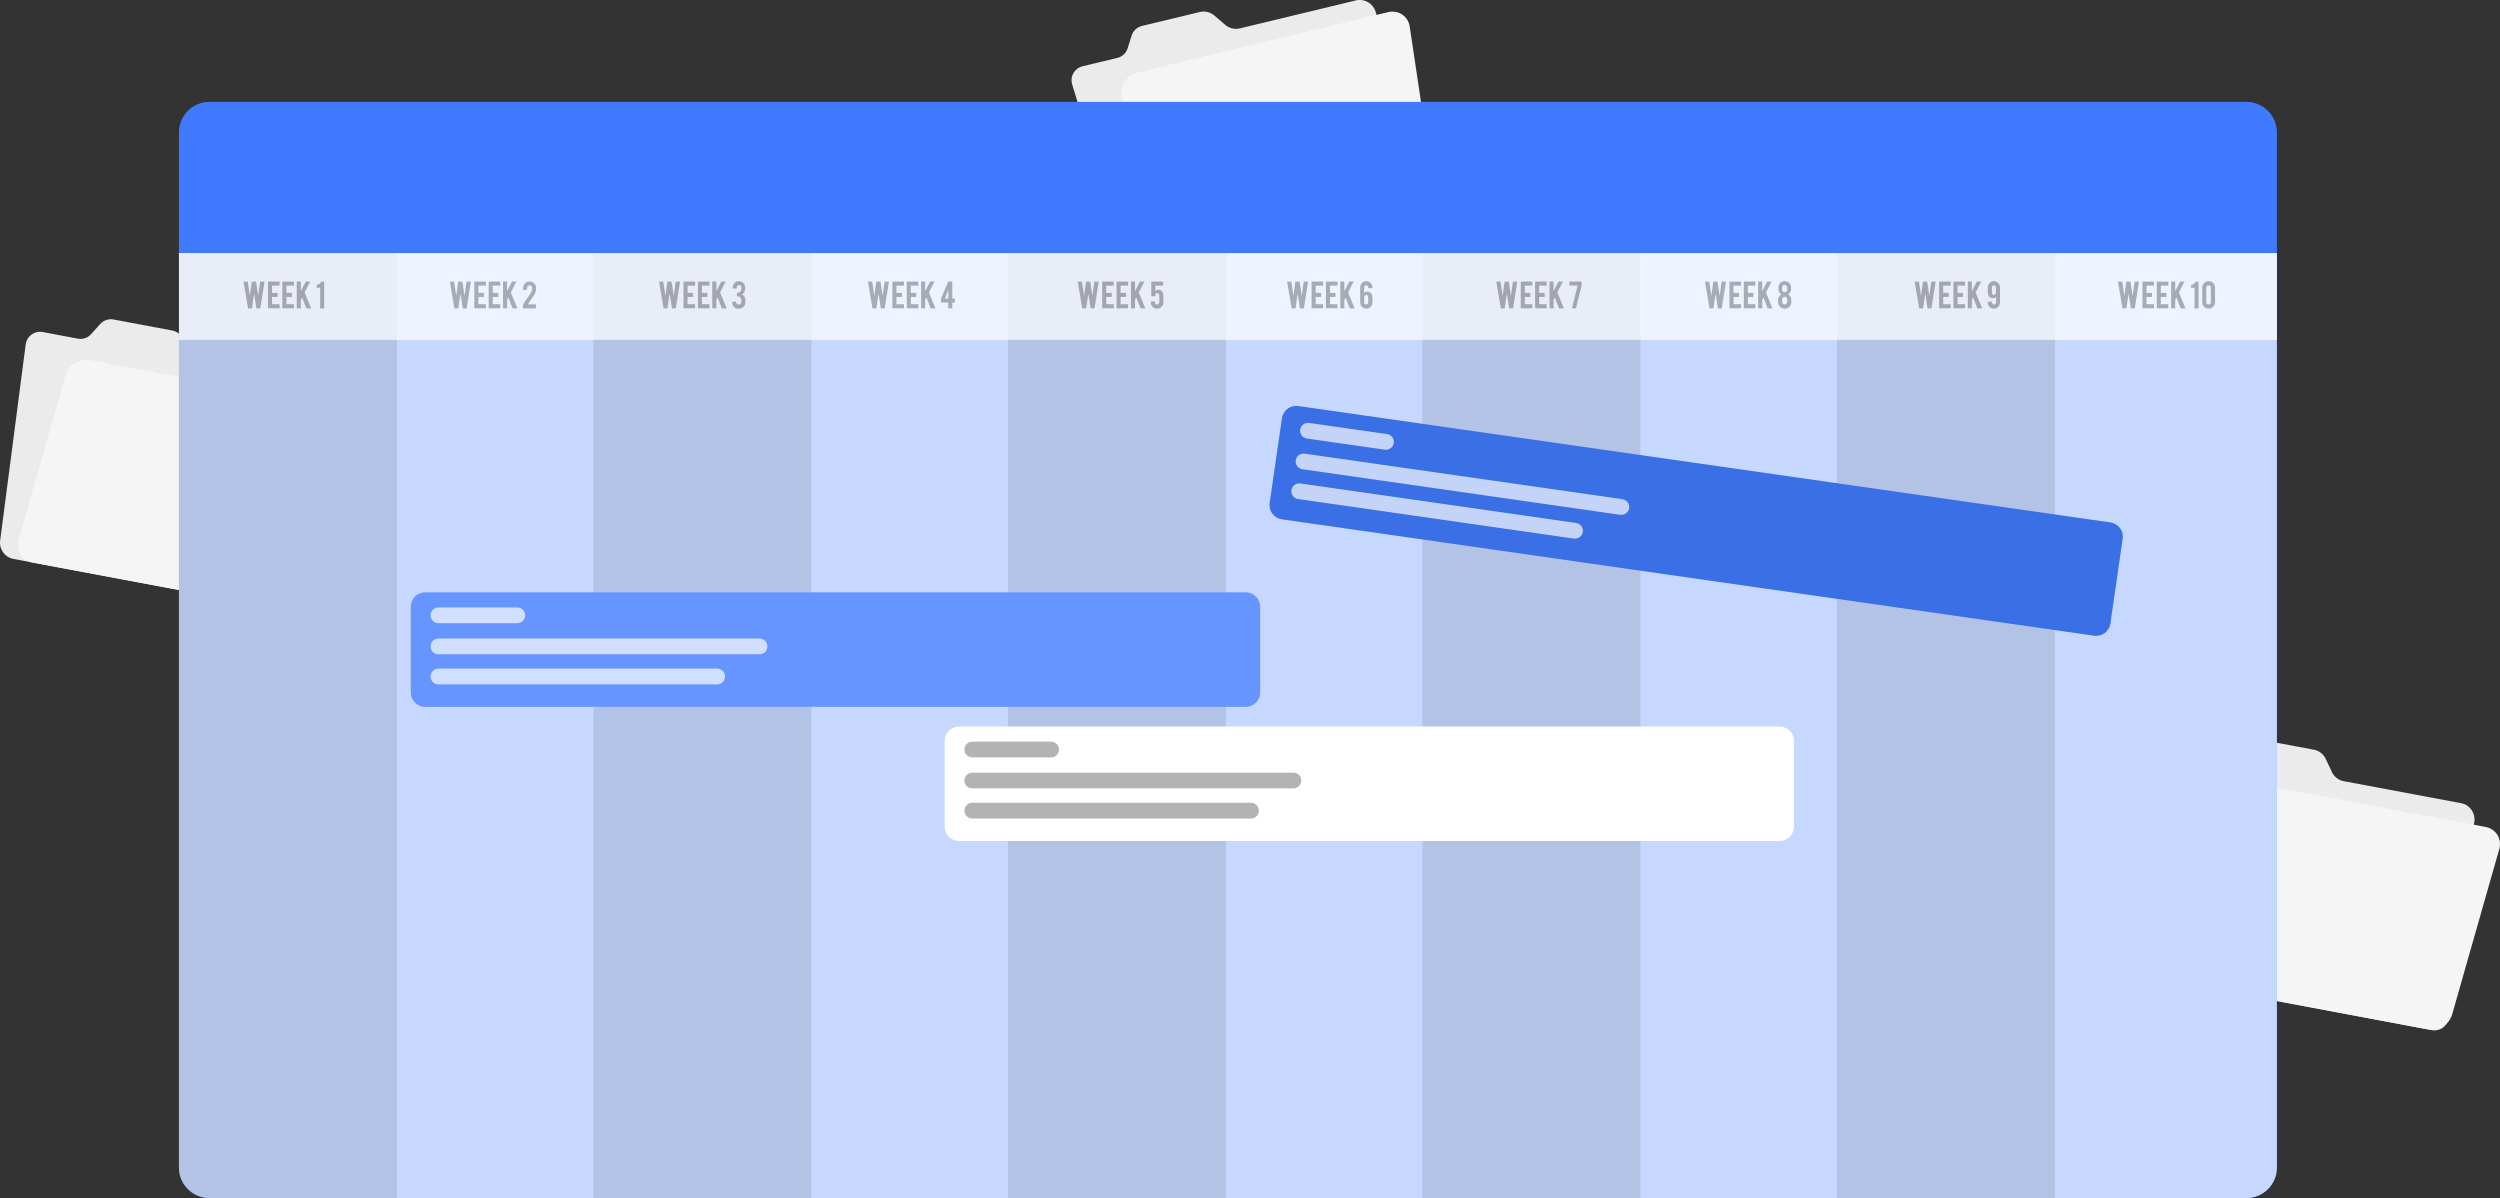
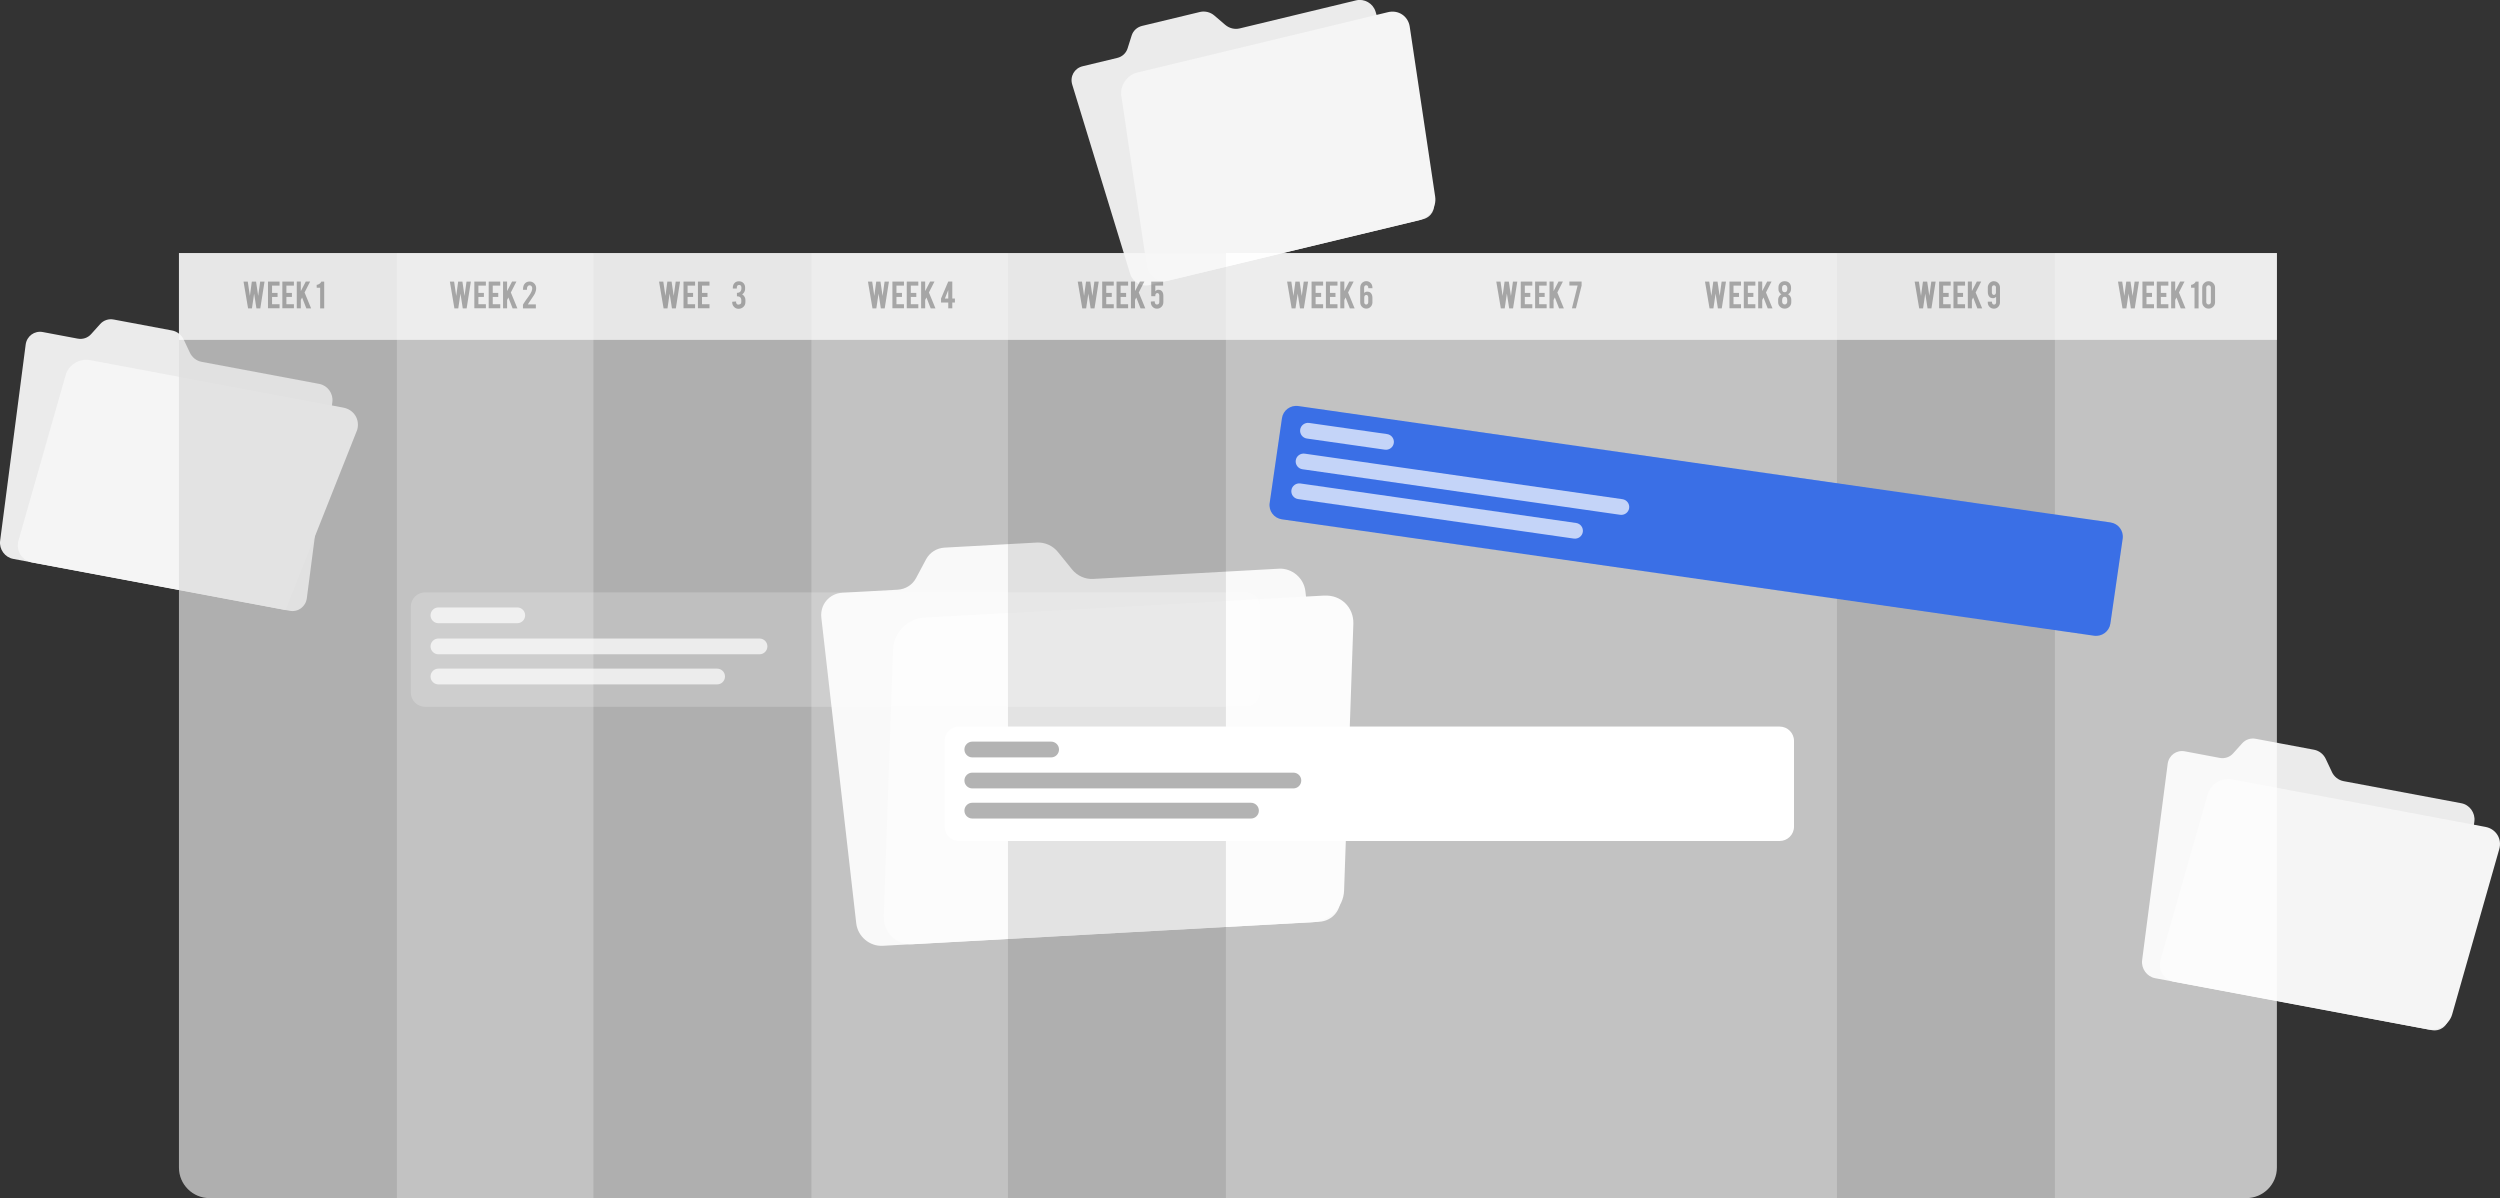
<svg xmlns="http://www.w3.org/2000/svg" width="265" height="127" viewBox="0 0 265 127" fill="none">
  <rect x="0" y="0" width="265" height="127" fill="#333333" stroke="none" />
  <g clip-path="url(#clip0_59_979)">
    <path d="M247.179 81.823L246.53 80.444C246.293 79.94 245.831 79.576 245.298 79.474L239.103 78.312C238.57 78.21 238.037 78.389 237.678 78.784L236.708 79.863C236.355 80.259 235.822 80.438 235.283 80.336L231.585 79.64C230.706 79.474 229.897 80.068 229.775 80.962L227.066 101.775C226.95 102.669 227.573 103.531 228.452 103.69L257.765 109.194C258.644 109.36 259.453 108.766 259.575 107.872L262.284 87.059C262.4 86.165 261.777 85.303 260.898 85.143L248.411 82.8C247.879 82.698 247.416 82.334 247.179 81.83V81.823Z" fill="#EBEBEB" />
    <path d="M263.459 87.652L236.606 82.615C235.488 82.404 234.327 83.113 234.018 84.198L229.024 101.724C228.716 102.809 229.37 103.863 230.488 104.073L257.341 109.111C258.458 109.321 259.62 108.613 259.928 107.527L264.923 90.002C265.231 88.917 264.576 87.863 263.459 87.652Z" fill="#F5F5F5" />
    <path d="M20.126 37.381L19.477 36.002C19.24 35.498 18.778 35.134 18.245 35.032L12.05 33.87C11.517 33.767 10.984 33.946 10.625 34.342L9.655 35.421C9.302 35.817 8.769 35.996 8.23 35.893L4.532 35.197C3.653 35.032 2.844 35.625 2.722 36.519L0.013 57.326C-0.103 58.22 0.52 59.082 1.399 59.242L30.712 64.745C31.591 64.911 32.4 64.317 32.522 63.423L35.231 42.61C35.347 41.716 34.724 40.854 33.845 40.695L21.358 38.352C20.826 38.249 20.363 37.885 20.126 37.381Z" fill="#EBEBEB" />
-     <path d="M36.4 43.21L9.546 38.173C8.429 37.962 7.267 38.671 6.959 39.756L1.964 57.281C1.656 58.367 2.311 59.42 3.428 59.631L30.282 64.668C31.399 64.879 32.561 64.17 32.869 63.085L37.864 45.559C38.172 44.474 37.517 43.421 36.4 43.21Z" fill="#F5F5F5" />
+     <path d="M36.4 43.21L9.546 38.173C8.429 37.962 7.267 38.671 6.959 39.756L1.964 57.281C1.656 58.367 2.311 59.42 3.428 59.631L30.282 64.668L37.864 45.559C38.172 44.474 37.517 43.421 36.4 43.21Z" fill="#F5F5F5" />
    <path d="M113.642 60.365L112.146 58.52C111.601 57.843 110.766 57.467 109.919 57.511L100.135 58.048C99.294 58.092 98.556 58.558 98.164 59.286L97.105 61.272C96.72 61.999 95.981 62.466 95.134 62.51L89.298 62.83C87.905 62.906 86.904 64.094 87.064 65.486L90.762 97.874C90.923 99.266 92.181 100.332 93.568 100.255L139.835 97.708C141.228 97.631 142.229 96.444 142.069 95.052L138.371 62.663C138.21 61.272 136.952 60.206 135.565 60.282L115.863 61.367C115.022 61.412 114.188 61.035 113.636 60.359L113.642 60.365Z" fill="#EBEBEB" />
    <path d="M140.367 63.13L97.978 65.466C96.213 65.562 94.73 67.062 94.665 68.818L93.683 97.095C93.625 98.844 95.006 100.192 96.771 100.089L139.16 97.753C140.926 97.657 142.409 96.156 142.473 94.407L143.455 66.13C143.513 64.381 142.133 63.034 140.367 63.136V63.13Z" fill="#F5F5F5" />
    <path d="M129.884 2.643L128.722 1.647C128.298 1.283 127.721 1.143 127.194 1.27L121.063 2.745C120.537 2.873 120.12 3.25 119.959 3.754L119.523 5.133C119.362 5.637 118.951 6.021 118.418 6.142L114.759 7.023C113.886 7.234 113.392 8.102 113.655 8.964L119.799 29.037C120.062 29.898 120.986 30.428 121.853 30.218L150.844 23.233C151.717 23.022 152.212 22.154 151.949 21.292L145.805 1.219C145.542 0.357 144.617 -0.172 143.751 0.038L131.405 3.013C130.879 3.141 130.308 3.001 129.878 2.637L129.884 2.643Z" fill="#EBEBEB" />
    <path d="M147.127 1.29L120.563 7.687C119.452 7.955 118.694 9.072 118.861 10.19L121.558 28.207C121.724 29.324 122.758 30.013 123.862 29.745L150.427 23.348C151.531 23.08 152.295 21.963 152.128 20.845L149.432 2.828C149.265 1.711 148.232 1.022 147.127 1.29Z" fill="#F5F5F5" />
-     <path d="M241.35 14.027V123.769C241.35 125.551 239.892 127 238.101 127H22.219C20.428 127 18.97 125.551 18.97 123.769V14.027C18.97 12.239 20.428 10.796 22.219 10.796H238.101C239.892 10.796 241.35 12.239 241.35 14.027Z" fill="#407BFF" />
    <path opacity="0.7" d="M241.35 26.828V123.769C241.35 125.551 239.892 127 238.101 127H22.219C20.428 127 18.97 125.551 18.97 123.769V26.828H241.35Z" fill="white" />
    <path opacity="0.1" d="M42.075 26.828V127H22.219C20.428 127 18.97 125.551 18.97 123.769V26.828H42.075Z" fill="black" />
    <path opacity="0.1" d="M86.011 26.828H62.907V127H86.011V26.828Z" fill="black" />
    <path opacity="0.1" d="M129.948 26.828H106.844V127H129.948V26.828Z" fill="black" />
-     <path opacity="0.1" d="M173.885 26.828H150.78V127H173.885V26.828Z" fill="black" />
    <path opacity="0.1" d="M217.821 26.828H194.717V127H217.821V26.828Z" fill="black" />
    <path opacity="0.7" d="M241.35 26.828H18.97V36.028H241.35V26.828Z" fill="white" />
    <g opacity="0.3">
      <path d="M27.592 29.847H28.041L27.592 32.688H27.181L26.937 31.124L26.706 32.688H26.295L25.814 29.847H26.263L26.488 31.367L26.693 29.847H27.143L27.367 31.367L27.579 29.847H27.592Z" fill="black" />
      <path d="M28.407 32.688V29.847H29.634V30.275H28.837V31.048H29.422V31.476H28.837V32.248H29.634V32.676H28.407V32.688Z" fill="black" />
      <path d="M29.929 32.688V29.847H31.155V30.275H30.359V31.048H30.943V31.476H30.359V32.248H31.155V32.676H29.929V32.688Z" fill="black" />
      <path d="M31.887 31.782V32.682H31.457V29.841H31.887V30.856L32.413 29.841H32.875L32.285 31.003L32.978 32.688H32.471L32.022 31.533L31.893 31.788L31.887 31.782Z" fill="black" />
      <path d="M33.935 32.688V30.499H33.569V30.199C33.671 30.186 33.768 30.148 33.864 30.084C33.96 30.02 34.025 29.937 34.063 29.847H34.365V32.688H33.935Z" fill="black" />
      <path d="M49.464 29.847H49.913L49.464 32.688H49.053L48.809 31.124L48.578 32.688H48.167L47.686 29.847H48.135L48.36 31.367L48.565 29.847H49.015L49.239 31.367L49.451 29.847H49.464Z" fill="black" />
      <path d="M50.279 32.688V29.847H51.505V30.275H50.709V31.048H51.294V31.476H50.709V32.248H51.505V32.676H50.279V32.688Z" fill="black" />
      <path d="M51.801 32.688V29.847H53.027V30.275H52.231V31.048H52.815V31.476H52.231V32.248H53.027V32.676H51.801V32.688Z" fill="black" />
      <path d="M53.752 31.782V32.682H53.322V29.841H53.752V30.856L54.279 29.841H54.741L54.15 31.003L54.844 32.688H54.337L53.887 31.533L53.759 31.788L53.752 31.782Z" fill="black" />
      <path d="M55.441 30.645C55.441 30.377 55.511 30.173 55.659 30.026C55.787 29.898 55.948 29.841 56.153 29.841C56.34 29.841 56.5 29.911 56.635 30.052C56.77 30.192 56.834 30.358 56.834 30.543C56.834 30.729 56.789 30.926 56.705 31.105C56.66 31.207 56.545 31.373 56.378 31.622C56.333 31.686 56.263 31.795 56.166 31.935L56.089 32.05C56.038 32.127 55.999 32.184 55.974 32.229C55.961 32.254 55.954 32.267 55.954 32.267H56.802V32.688H55.434V32.293C55.434 32.293 55.466 32.229 55.531 32.133C55.556 32.088 55.595 32.044 55.627 31.986L55.736 31.827C55.8 31.737 55.903 31.597 56.044 31.399C56.179 31.214 56.275 31.048 56.34 30.901C56.391 30.78 56.416 30.665 56.416 30.556C56.416 30.467 56.391 30.396 56.346 30.339C56.295 30.275 56.224 30.243 56.141 30.243C56.019 30.243 55.935 30.314 55.884 30.448C55.864 30.492 55.858 30.55 55.858 30.614V30.722H55.434V30.645H55.441Z" fill="black" />
      <path d="M71.638 29.847H72.087L71.638 32.688H71.227L70.983 31.124L70.752 32.688H70.341L69.859 29.847H70.309L70.534 31.367L70.739 29.847H71.188L71.413 31.367L71.625 29.847H71.638Z" fill="black" />
      <path d="M72.453 32.688V29.847H73.679V30.275H72.883V31.048H73.467V31.476H72.883V32.248H73.679V32.676H72.453V32.688Z" fill="black" />
      <path d="M73.981 32.688V29.847H75.207V30.275H74.411V31.048H74.995V31.476H74.411V32.248H75.207V32.676H73.981V32.688Z" fill="black" />
-       <path d="M75.933 31.782V32.682H75.502V29.841H75.933V30.856L76.459 29.841H76.921L76.331 31.003L77.024 32.688H76.517L76.067 31.533L75.939 31.788L75.933 31.782Z" fill="black" />
      <path d="M78.282 32.28C78.481 32.28 78.578 32.191 78.578 32.005V31.839C78.578 31.546 78.423 31.405 78.115 31.405V31.041C78.282 31.041 78.404 30.997 78.481 30.901C78.552 30.818 78.59 30.703 78.59 30.55V30.486C78.59 30.301 78.507 30.205 78.346 30.205C78.257 30.205 78.186 30.237 78.147 30.307C78.115 30.358 78.102 30.428 78.102 30.512V30.588H77.679V30.524C77.679 30.32 77.73 30.154 77.833 30.033C77.948 29.886 78.115 29.816 78.327 29.816C78.539 29.816 78.693 29.886 78.815 30.02C78.924 30.141 78.982 30.294 78.982 30.48V30.601C78.982 30.78 78.93 30.933 78.821 31.061C78.776 31.118 78.725 31.163 78.661 31.201C78.789 31.271 78.886 31.38 78.956 31.527C78.995 31.603 79.014 31.693 79.014 31.795V32.018C79.014 32.229 78.943 32.401 78.796 32.535C78.654 32.663 78.494 32.733 78.295 32.733C78.096 32.733 77.942 32.669 77.814 32.535C77.679 32.401 77.615 32.242 77.615 32.056V31.986L78.025 31.954V32.056C78.038 32.127 78.064 32.184 78.109 32.229C78.154 32.274 78.212 32.299 78.282 32.299V32.28Z" fill="black" />
      <path d="M93.779 29.847H94.229L93.779 32.688H93.368L93.125 31.124L92.893 32.688H92.483L92.001 29.847H92.451L92.675 31.367L92.881 29.847H93.33L93.555 31.367L93.766 29.847H93.779Z" fill="black" />
      <path d="M94.595 32.688V29.847H95.821V30.275H95.025V31.048H95.609V31.476H95.025V32.248H95.821V32.676H94.595V32.688Z" fill="black" />
      <path d="M96.116 32.688V29.847H97.342V30.275H96.546V31.048H97.13V31.476H96.546V32.248H97.342V32.676H96.116V32.688Z" fill="black" />
      <path d="M98.068 31.782V32.682H97.638V29.841H98.068V30.856L98.594 29.841H99.056L98.466 31.003L99.159 32.688H98.652L98.203 31.533L98.074 31.788L98.068 31.782Z" fill="black" />
      <path d="M99.75 31.642L100.514 29.841H100.944V31.642H101.22V32.069H100.944V32.682H100.514V32.069H99.75V31.642ZM100.514 31.642V30.754L100.161 31.642H100.514Z" fill="black" />
      <path d="M116.017 29.847H116.467L116.017 32.688H115.606L115.363 31.124L115.131 32.688H114.721L114.239 29.847H114.688L114.913 31.367L115.119 29.847H115.568L115.793 31.367L116.005 29.847H116.017Z" fill="black" />
      <path d="M116.833 32.688V29.847H118.059V30.275H117.263V31.048H117.847V31.476H117.263V32.248H118.059V32.676H116.833V32.688Z" fill="black" />
      <path d="M118.354 32.688V29.847H119.58V30.275H118.784V31.048H119.368V31.476H118.784V32.248H119.58V32.676H118.354V32.688Z" fill="black" />
      <path d="M120.312 31.782V32.682H119.882V29.841H120.312V30.856L120.839 29.841H121.301L120.71 31.003L121.403 32.688H120.896L120.447 31.533L120.319 31.788L120.312 31.782Z" fill="black" />
      <path d="M122.463 30.269V30.882C122.508 30.824 122.565 30.773 122.642 30.741C122.681 30.722 122.732 30.716 122.784 30.716C122.97 30.716 123.111 30.779 123.201 30.914C123.278 31.029 123.317 31.188 123.317 31.392V32.005C123.317 32.216 123.252 32.388 123.118 32.523C122.989 32.65 122.829 32.72 122.636 32.72C122.443 32.72 122.289 32.65 122.167 32.516C122.045 32.388 121.988 32.229 121.988 32.037V31.967L122.399 31.935V32.031C122.418 32.146 122.463 32.222 122.546 32.261C122.572 32.273 122.598 32.28 122.623 32.28C122.797 32.28 122.886 32.191 122.886 32.005V31.309C122.886 31.227 122.854 31.156 122.797 31.105C122.771 31.08 122.726 31.067 122.675 31.067C122.598 31.067 122.54 31.099 122.508 31.156C122.476 31.207 122.463 31.265 122.463 31.322V31.399H122.033V29.847H123.291V30.275H122.463V30.269Z" fill="black" />
      <path d="M138.21 29.847H138.66L138.21 32.688H137.799L137.556 31.124L137.324 32.688H136.914L136.432 29.847H136.881L137.106 31.367L137.312 29.847H137.761L137.986 31.367L138.197 29.847H138.21Z" fill="black" />
      <path d="M139.026 32.688V29.847H140.252V30.275H139.456V31.048H140.04V31.476H139.456V32.248H140.252V32.676H139.026V32.688Z" fill="black" />
      <path d="M140.547 32.688V29.847H141.773V30.275H140.977V31.048H141.561V31.476H140.977V32.248H141.773V32.676H140.547V32.688Z" fill="black" />
      <path d="M142.499 31.782V32.682H142.069V29.841H142.499V30.856L143.025 29.841H143.487L142.897 31.003L143.59 32.688H143.083L142.634 31.533L142.505 31.788L142.499 31.782Z" fill="black" />
      <path d="M145.035 30.55V30.48C145.035 30.409 145.015 30.352 144.977 30.307C144.938 30.262 144.887 30.237 144.816 30.237C144.746 30.237 144.694 30.262 144.656 30.307C144.617 30.352 144.598 30.416 144.598 30.48V31.048C144.694 30.958 144.803 30.914 144.925 30.914C145.118 30.914 145.259 30.977 145.349 31.112C145.433 31.227 145.477 31.386 145.477 31.59V32.076C145.471 32.254 145.4 32.408 145.278 32.529C145.156 32.65 145.009 32.714 144.829 32.714C144.637 32.714 144.482 32.644 144.36 32.51C144.238 32.382 144.181 32.222 144.181 32.031V30.48C144.181 30.339 144.213 30.218 144.283 30.103C144.354 29.988 144.45 29.905 144.572 29.854C144.649 29.816 144.739 29.803 144.829 29.803C145.015 29.803 145.176 29.873 145.298 30.007C145.42 30.135 145.477 30.294 145.477 30.486V30.55H145.028H145.035ZM144.604 32.031C144.604 32.101 144.624 32.159 144.656 32.203C144.694 32.254 144.746 32.28 144.816 32.28C144.887 32.28 144.938 32.254 144.977 32.203C145.015 32.159 145.035 32.101 145.035 32.031V31.507C145.035 31.424 145.002 31.36 144.945 31.303C144.913 31.277 144.874 31.265 144.823 31.265C144.746 31.265 144.694 31.297 144.656 31.354C144.624 31.405 144.611 31.456 144.611 31.514V32.031H144.604Z" fill="black" />
      <path d="M160.384 29.847H160.833L160.384 32.688H159.973L159.729 31.124L159.498 32.688H159.087L158.606 29.847H159.055L159.28 31.367L159.485 29.847H159.935L160.159 31.367L160.371 29.847H160.384Z" fill="black" />
      <path d="M161.199 32.688V29.847H162.426V30.275H161.63V31.048H162.214V31.476H161.63V32.248H162.426V32.676H161.199V32.688Z" fill="black" />
      <path d="M162.721 32.688V29.847H163.947V30.275H163.151V31.048H163.735V31.476H163.151V32.248H163.947V32.676H162.721V32.688Z" fill="black" />
      <path d="M164.679 31.782V32.682H164.249V29.841H164.679V30.856L165.205 29.841H165.668L165.077 31.003L165.77 32.688H165.263L164.814 31.533L164.685 31.788L164.679 31.782Z" fill="black" />
      <path d="M167.651 29.841V30.269L167.048 32.682H166.624L167.228 30.269H166.354V29.841H167.651Z" fill="black" />
      <path d="M182.506 29.847H182.956L182.506 32.688H182.096L181.852 31.124L181.621 32.688H181.21L180.728 29.847H181.178L181.402 31.367L181.608 29.847H182.057L182.282 31.367L182.494 29.847H182.506Z" fill="black" />
      <path d="M183.322 32.688V29.847H184.548V30.275H183.752V31.048H184.336V31.476H183.752V32.248H184.548V32.676H183.322V32.688Z" fill="black" />
      <path d="M184.843 32.688V29.847H186.069V30.275H185.273V31.048H185.858V31.476H185.273V32.248H186.069V32.676H184.843V32.688Z" fill="black" />
      <path d="M186.795 31.782V32.682H186.365V29.841H186.795V30.856L187.321 29.841H187.783L187.193 31.003L187.886 32.688H187.379L186.93 31.533L186.801 31.788L186.795 31.782Z" fill="black" />
      <path d="M189.876 32.037C189.876 32.229 189.812 32.388 189.677 32.516C189.542 32.644 189.382 32.714 189.196 32.714H189.164C188.971 32.714 188.811 32.65 188.682 32.516C188.547 32.382 188.483 32.222 188.483 32.037V31.782C188.483 31.61 188.541 31.456 188.657 31.329C188.708 31.271 188.766 31.226 188.83 31.188C188.714 31.131 188.624 31.029 188.56 30.894C188.528 30.824 188.515 30.735 188.515 30.626V30.473C188.515 30.288 188.567 30.135 188.682 30.013C188.804 29.879 188.965 29.809 189.164 29.809H189.196C189.395 29.809 189.562 29.879 189.684 30.013C189.793 30.135 189.851 30.288 189.851 30.473V30.626C189.851 30.805 189.799 30.952 189.69 31.067C189.645 31.118 189.587 31.156 189.53 31.188C189.658 31.258 189.754 31.367 189.825 31.514C189.863 31.59 189.876 31.68 189.876 31.782V32.037ZM189.459 30.588C189.459 30.396 189.395 30.269 189.273 30.224C189.247 30.211 189.215 30.205 189.177 30.205C189.1 30.205 189.042 30.224 188.997 30.269C188.958 30.301 188.933 30.345 188.913 30.396C188.901 30.448 188.894 30.511 188.894 30.594C188.894 30.716 188.92 30.805 188.952 30.863C188.997 30.933 189.074 30.971 189.177 30.971C189.279 30.971 189.356 30.933 189.401 30.856C189.44 30.792 189.459 30.703 189.459 30.594V30.588ZM189.446 31.833C189.446 31.661 189.408 31.552 189.331 31.495C189.292 31.469 189.241 31.456 189.177 31.456C189.061 31.456 188.984 31.507 188.945 31.603C188.92 31.661 188.907 31.744 188.907 31.839V31.973C188.907 32.069 188.933 32.146 188.997 32.197C189.048 32.248 189.106 32.273 189.177 32.273C189.292 32.273 189.376 32.21 189.421 32.101C189.44 32.063 189.446 32.018 189.446 31.967V31.833Z" fill="black" />
      <path d="M204.732 29.847H205.181L204.732 32.688H204.321L204.077 31.124L203.846 32.688H203.435L202.953 29.847H203.403L203.627 31.367L203.833 29.847H204.282L204.507 31.367L204.719 29.847H204.732Z" fill="black" />
      <path d="M205.547 32.688V29.847H206.773V30.275H205.977V31.048H206.561V31.476H205.977V32.248H206.773V32.676H205.547V32.688Z" fill="black" />
      <path d="M207.068 32.688V29.847H208.295V30.275H207.498V31.048H208.083V31.476H207.498V32.248H208.295V32.676H207.068V32.688Z" fill="black" />
      <path d="M209.02 31.782V32.682H208.59V29.841H209.02V30.856L209.546 29.841H210.009L209.418 31.003L210.111 32.688H209.604L209.155 31.533L209.026 31.788L209.02 31.782Z" fill="black" />
      <path d="M211.35 29.809C211.536 29.809 211.697 29.879 211.819 30.013C211.941 30.141 211.999 30.301 211.999 30.492V32.044C211.999 32.235 211.934 32.395 211.813 32.523C211.691 32.657 211.536 32.72 211.35 32.72C211.164 32.72 211.004 32.65 210.882 32.516C210.76 32.388 210.702 32.229 210.702 32.037V31.974H211.151V32.044C211.151 32.114 211.171 32.171 211.209 32.216C211.248 32.261 211.299 32.286 211.37 32.286C211.44 32.286 211.492 32.261 211.53 32.216C211.569 32.171 211.588 32.114 211.588 32.044V31.476C211.485 31.565 211.376 31.61 211.26 31.61C211.074 31.61 210.933 31.546 210.837 31.412C210.753 31.297 210.708 31.137 210.708 30.933V30.448C210.708 30.314 210.753 30.199 210.824 30.09C210.894 29.988 210.984 29.905 211.106 29.854C211.183 29.822 211.267 29.803 211.357 29.803L211.35 29.809ZM211.575 30.492C211.575 30.422 211.556 30.365 211.517 30.314C211.479 30.269 211.427 30.243 211.357 30.243C211.286 30.243 211.235 30.269 211.196 30.314C211.158 30.358 211.138 30.422 211.138 30.492V31.016C211.138 31.099 211.171 31.169 211.228 31.22C211.254 31.246 211.299 31.258 211.35 31.258C211.459 31.258 211.53 31.201 211.556 31.086C211.562 31.054 211.569 31.022 211.569 31.009V30.492H211.575Z" fill="black" />
      <path d="M226.283 29.847H226.732L226.283 32.688H225.872L225.628 31.124L225.397 32.688H224.986L224.504 29.847H224.954L225.178 31.367L225.384 29.847H225.833L226.058 31.367L226.27 29.847H226.283Z" fill="black" />
      <path d="M227.098 32.688V29.847H228.324V30.275H227.528V31.048H228.112V31.476H227.528V32.248H228.324V32.676H227.098V32.688Z" fill="black" />
      <path d="M228.619 32.688V29.847H229.846V30.275H229.05V31.048H229.634V31.476H229.05V32.248H229.846V32.676H228.619V32.688Z" fill="black" />
      <path d="M230.571 31.782V32.682H230.141V29.841H230.571V30.856L231.097 29.841H231.56L230.969 31.003L231.662 32.688H231.155L230.706 31.533L230.577 31.788L230.571 31.782Z" fill="black" />
      <path d="M232.619 32.688V30.499H232.253V30.199C232.356 30.186 232.452 30.148 232.548 30.084C232.645 30.02 232.709 29.937 232.747 29.847H233.049V32.688H232.619Z" fill="black" />
      <path d="M234.795 32.037C234.795 32.229 234.731 32.388 234.596 32.516C234.461 32.65 234.301 32.714 234.115 32.714C233.928 32.714 233.762 32.65 233.633 32.516C233.498 32.382 233.434 32.222 233.434 32.037V30.486C233.434 30.294 233.498 30.135 233.633 30.007C233.768 29.873 233.928 29.809 234.115 29.809C234.301 29.809 234.468 29.873 234.596 30.007C234.731 30.141 234.795 30.301 234.795 30.486V32.037ZM234.352 30.48C234.352 30.409 234.327 30.352 234.282 30.307C234.23 30.256 234.172 30.237 234.108 30.237C234.044 30.237 233.98 30.262 233.935 30.307C233.89 30.358 233.864 30.416 233.864 30.48V32.031C233.864 32.101 233.89 32.159 233.935 32.203C233.98 32.254 234.038 32.273 234.108 32.273C234.179 32.273 234.237 32.248 234.282 32.203C234.333 32.152 234.352 32.095 234.352 32.031V30.48Z" fill="black" />
    </g>
-     <path d="M132.047 62.791H45.073C44.229 62.791 43.545 63.472 43.545 64.311V73.402C43.545 74.242 44.229 74.922 45.073 74.922H132.047C132.891 74.922 133.575 74.242 133.575 73.402V64.311C133.575 63.472 132.891 62.791 132.047 62.791Z" fill="#407BFF" />
    <path opacity="0.2" d="M132.047 62.791H45.073C44.229 62.791 43.545 63.472 43.545 64.311V73.402C43.545 74.242 44.229 74.922 45.073 74.922H132.047C132.891 74.922 133.575 74.242 133.575 73.402V64.311C133.575 63.472 132.891 62.791 132.047 62.791Z" fill="white" />
    <path opacity="0.7" d="M54.825 66.06H46.479C46.017 66.06 45.638 65.69 45.638 65.224C45.638 64.764 46.01 64.388 46.479 64.388H54.825C55.287 64.388 55.665 64.758 55.665 65.224C55.665 65.683 55.293 66.06 54.825 66.06Z" fill="white" />
    <path opacity="0.7" d="M80.503 69.355H46.479C46.017 69.355 45.638 68.984 45.638 68.518C45.638 68.059 46.01 67.682 46.479 67.682H80.503C80.966 67.682 81.344 68.052 81.344 68.518C81.344 68.978 80.972 69.355 80.503 69.355Z" fill="white" />
    <path opacity="0.7" d="M76.01 72.547H46.479C46.017 72.547 45.638 72.177 45.638 71.71C45.638 71.251 46.01 70.874 46.479 70.874H76.01C76.472 70.874 76.85 71.244 76.85 71.71C76.85 72.17 76.478 72.547 76.01 72.547Z" fill="white" />
    <path d="M188.637 77.016H101.663C100.819 77.016 100.135 77.696 100.135 78.535V87.627C100.135 88.466 100.819 89.146 101.663 89.146H188.637C189.481 89.146 190.165 88.466 190.165 87.627V78.535C190.165 77.696 189.481 77.016 188.637 77.016Z" fill="white" />
    <path opacity="0.3" d="M111.414 80.285H103.069C102.607 80.285 102.228 79.915 102.228 79.448C102.228 78.989 102.6 78.612 103.069 78.612H111.414C111.877 78.612 112.255 78.982 112.255 79.448C112.255 79.908 111.883 80.285 111.414 80.285Z" fill="black" />
    <path opacity="0.3" d="M137.093 83.573H103.069C102.607 83.573 102.228 83.203 102.228 82.736C102.228 82.277 102.6 81.9 103.069 81.9H137.093C137.556 81.9 137.934 82.27 137.934 82.736C137.934 83.196 137.562 83.573 137.093 83.573Z" fill="black" />
    <path opacity="0.3" d="M132.599 86.765H103.069C102.607 86.765 102.228 86.395 102.228 85.929C102.228 85.469 102.6 85.092 103.069 85.092H132.599C133.062 85.092 133.44 85.463 133.44 85.929C133.44 86.388 133.068 86.765 132.599 86.765Z" fill="black" />
    <path d="M223.709 55.378L137.618 43.041C136.783 42.921 136.008 43.497 135.888 44.328L134.584 53.326C134.463 54.157 135.043 54.927 135.878 55.047L221.97 67.385C222.805 67.504 223.58 66.928 223.7 66.098L225.004 57.099C225.124 56.268 224.545 55.498 223.709 55.378Z" fill="#407BFF" />
    <path opacity="0.1" d="M223.709 55.378L137.618 43.041C136.783 42.921 136.008 43.497 135.888 44.328L134.584 53.326C134.463 54.157 135.043 54.927 135.878 55.047L221.97 67.385C222.805 67.504 223.58 66.928 223.7 66.098L225.004 57.099C225.124 56.268 224.545 55.498 223.709 55.378Z" fill="black" />
    <path opacity="0.7" d="M146.794 47.666L138.531 46.485C138.076 46.422 137.755 46 137.819 45.54C137.883 45.087 138.307 44.768 138.769 44.832L147.031 46.013C147.487 46.077 147.808 46.498 147.744 46.958C147.679 47.411 147.256 47.73 146.794 47.666Z" fill="white" />
    <path opacity="0.7" d="M171.741 54.568L138.063 49.741C137.607 49.678 137.286 49.256 137.35 48.797C137.414 48.343 137.838 48.024 138.3 48.088L171.978 52.914C172.434 52.978 172.755 53.4 172.691 53.859C172.627 54.313 172.203 54.632 171.741 54.568Z" fill="white" />
    <path opacity="0.7" d="M166.829 57.09L137.6 52.902C137.145 52.838 136.824 52.416 136.888 51.957C136.952 51.504 137.376 51.184 137.838 51.248L167.067 55.436C167.523 55.5 167.844 55.922 167.78 56.381C167.715 56.834 167.292 57.154 166.829 57.09Z" fill="white" />
  </g>
  <defs>
    <clipPath id="clip0_59_979">
      <rect width="265" height="127" fill="white" />
    </clipPath>
  </defs>
</svg>